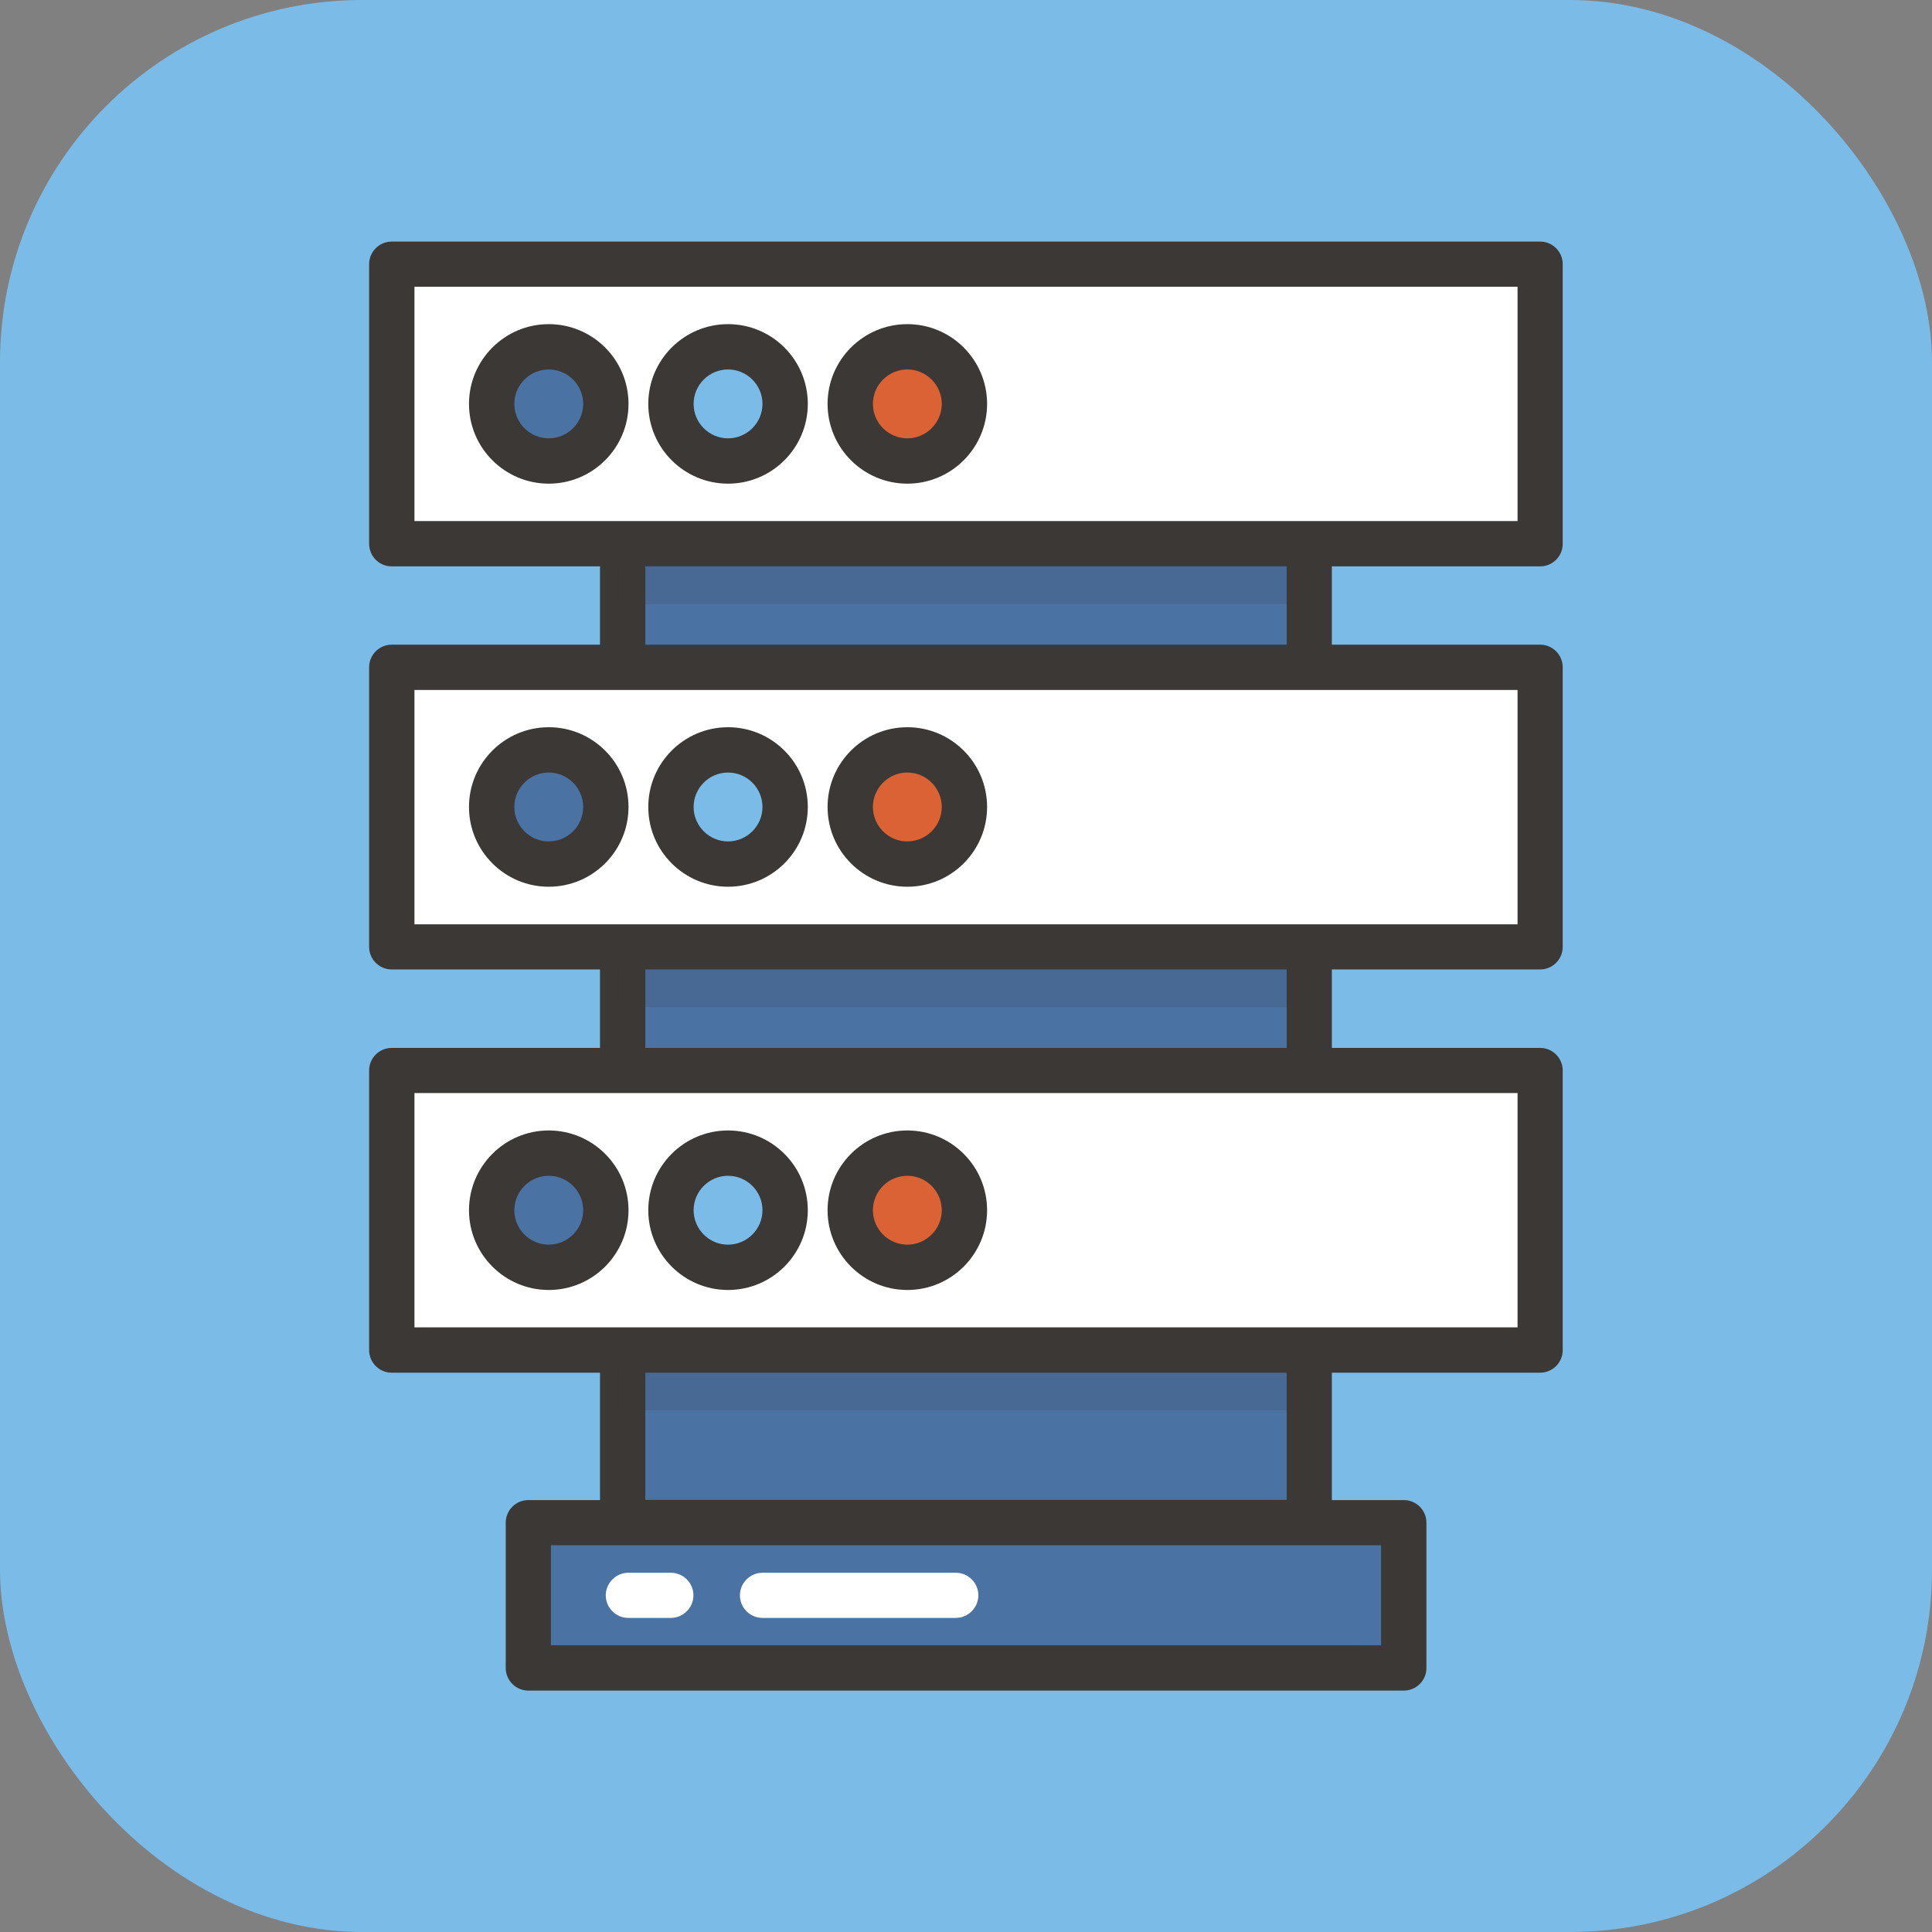
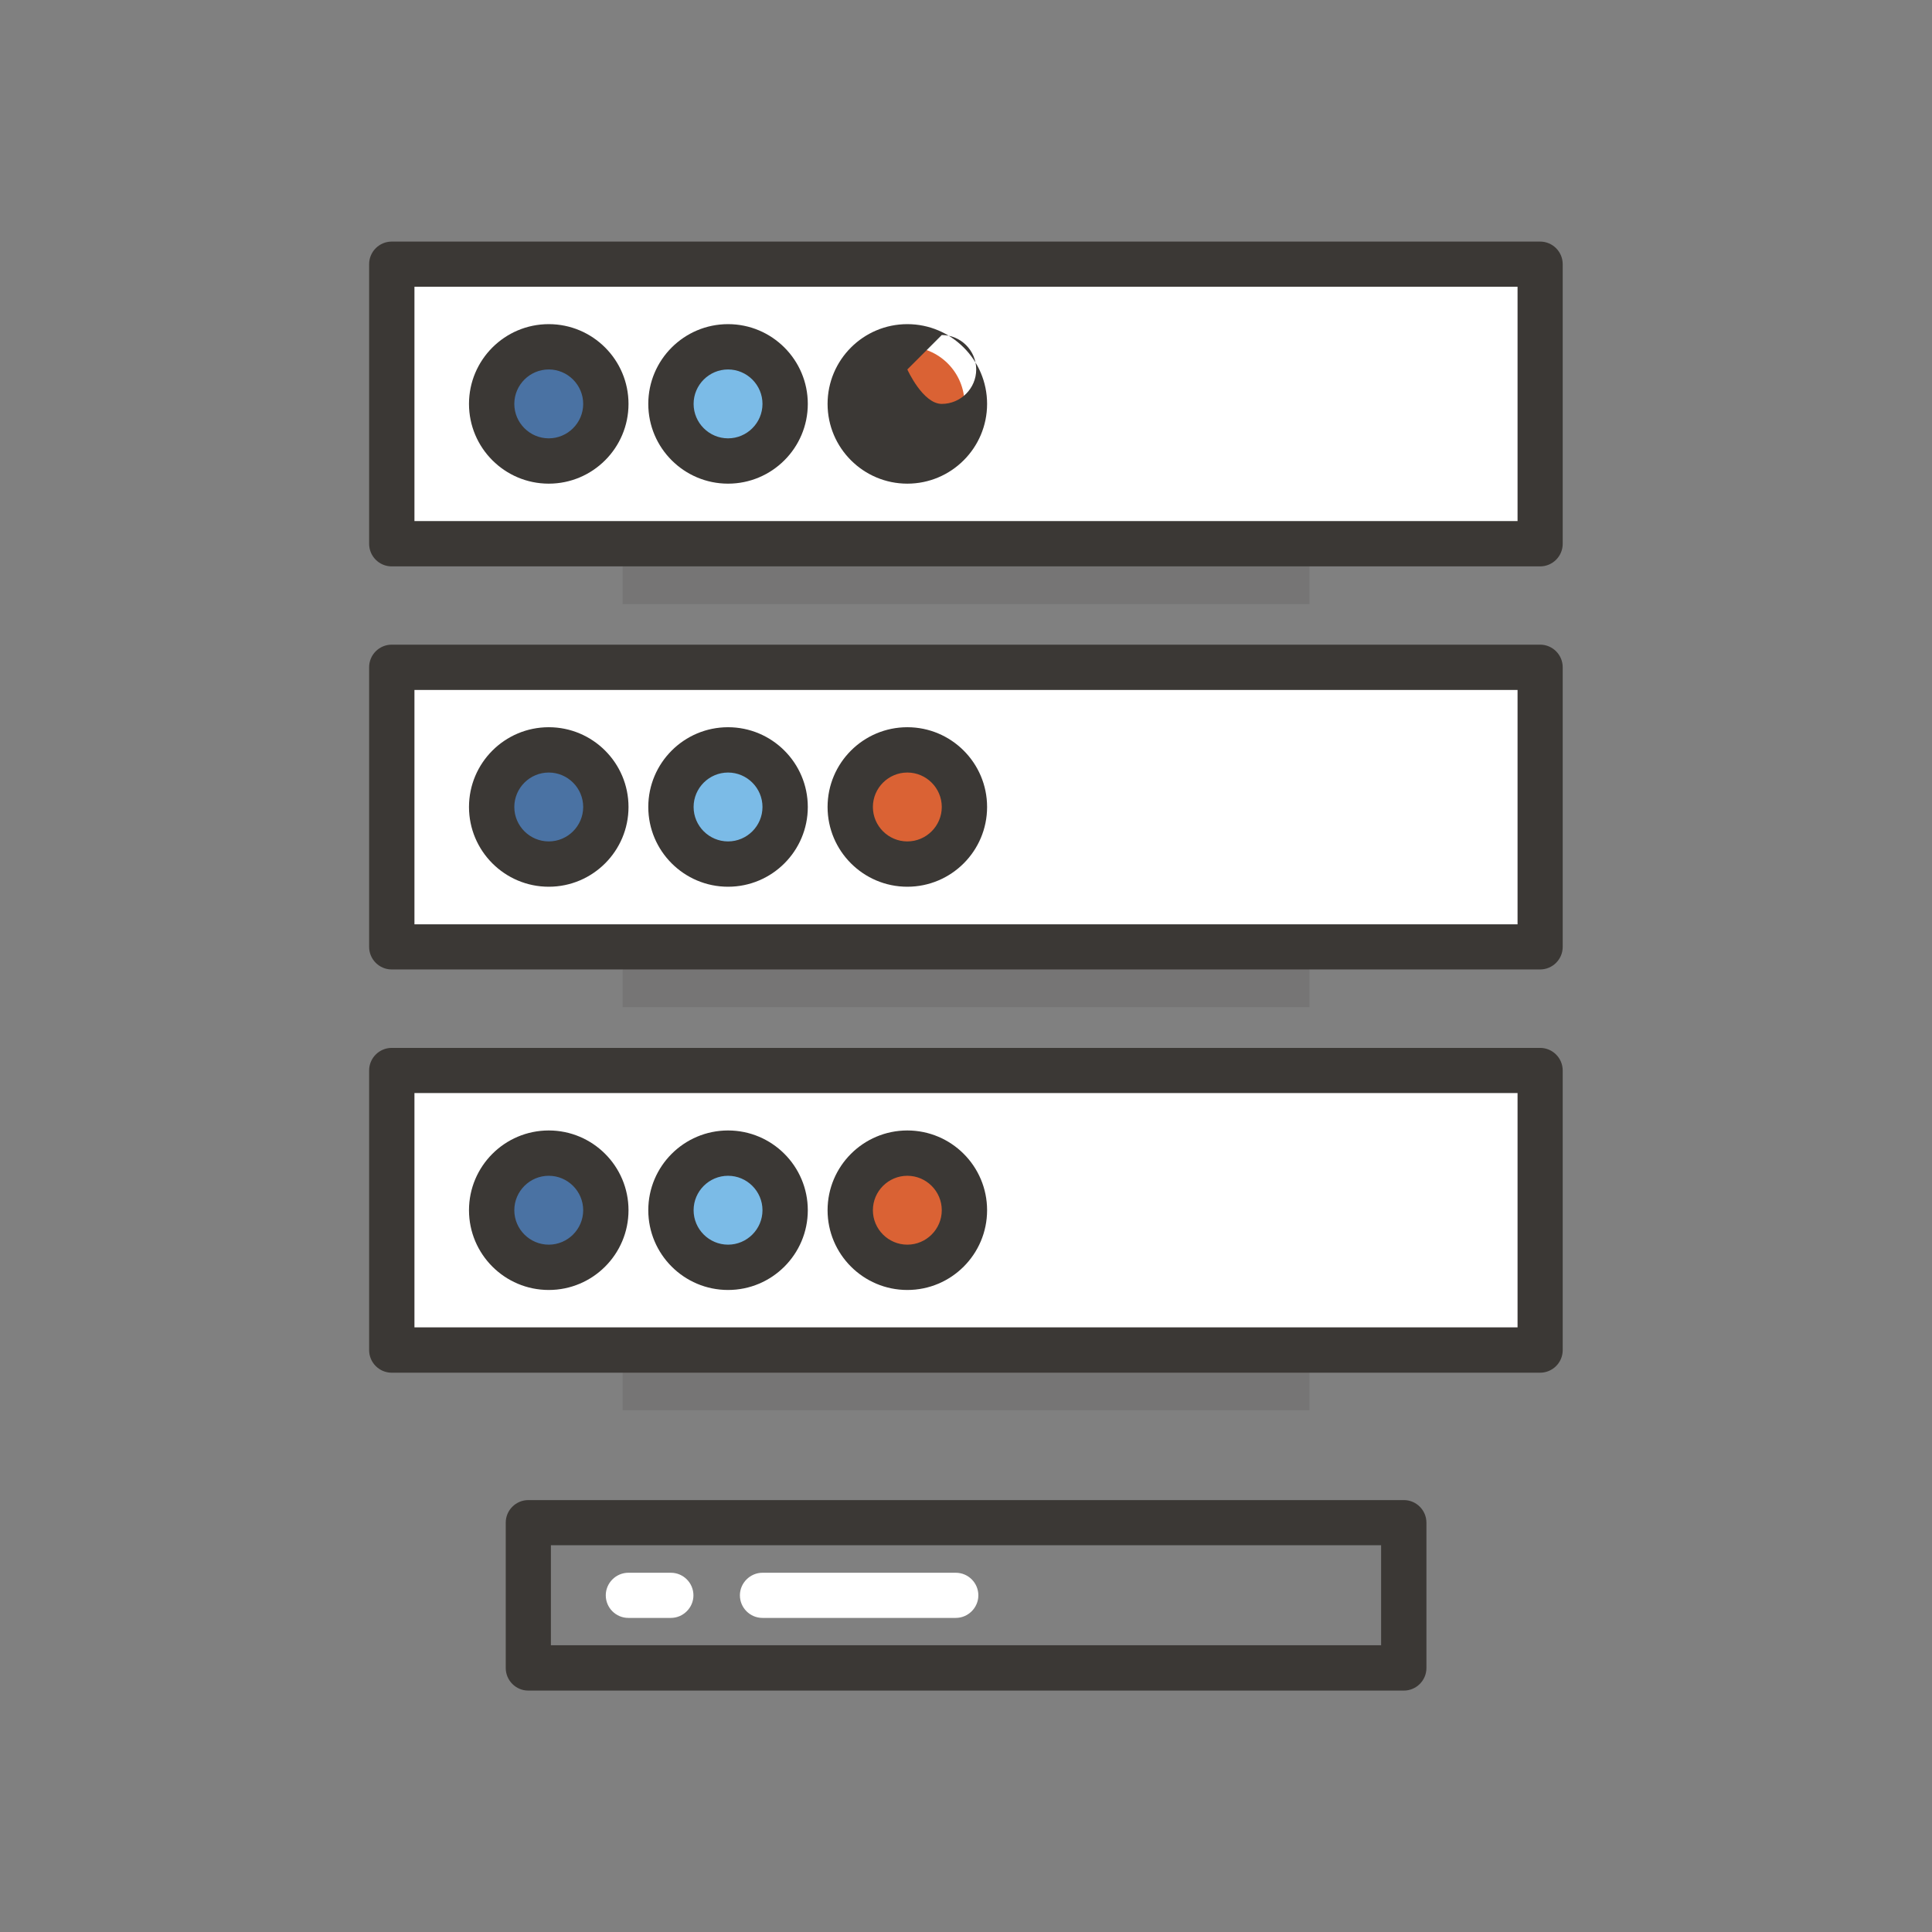
<svg xmlns="http://www.w3.org/2000/svg" id="Calque_2" data-name="Calque 2" viewBox="0 0 117.24 117.24">
  <rect x="0" y="0" width="117.24" height="117.24" fill="#808080" stroke="none" />
  <defs>
    <style>
      .cls-1 {
        fill: #3b3835;
      }

      .cls-1, .cls-2, .cls-3, .cls-4, .cls-5 {
        stroke-width: 0px;
      }

      .cls-6 {
        opacity: .15;
      }

      .cls-2 {
        fill: #da6234;
      }

      .cls-3 {
        fill: #fff;
      }

      .cls-4 {
        fill: #7bbbe7;
      }

      .cls-5 {
        fill: #4a72a3;
      }
    </style>
  </defs>
  <g id="Calque_1-2" data-name="Calque 1">
-     <rect class="cls-4" width="117.24" height="117.24" rx="21.98" ry="21.98" />
-     <rect class="cls-5" x="37.79" y="26.28" width="41.67" height="66.11" />
-     <path class="cls-1" d="M79.45,93.77h-41.67c-.76,0-1.37-.62-1.37-1.37V26.28c0-.76.62-1.37,1.37-1.37h41.67c.76,0,1.37.62,1.37,1.37v66.11c0,.76-.62,1.37-1.37,1.37ZM39.16,91.02h38.92V27.65h-38.92v63.36Z" />
-     <rect class="cls-5" x="32.05" y="92.39" width="53.13" height="8.82" />
    <path class="cls-1" d="M85.19,102.59h-53.13c-.76,0-1.37-.62-1.37-1.37v-8.82c0-.76.62-1.37,1.37-1.37h53.13c.76,0,1.37.62,1.37,1.37v8.82c0,.76-.62,1.37-1.37,1.37ZM33.43,99.84h50.38v-6.07h-50.38v6.07Z" />
    <rect class="cls-3" x="23.77" y="16.03" width="69.69" height="16.97" />
    <g class="cls-6">
      <rect class="cls-1" x="37.79" y="33" width="41.67" height="3.66" />
    </g>
    <g class="cls-6">
      <rect class="cls-1" x="37.79" y="57.46" width="41.67" height="3.66" />
    </g>
    <g class="cls-6">
      <rect class="cls-1" x="37.79" y="81.92" width="41.67" height="3.66" />
    </g>
    <path class="cls-1" d="M93.47,34.37H23.77c-.76,0-1.37-.62-1.37-1.37v-16.97c0-.76.62-1.37,1.37-1.37h69.69c.76,0,1.37.62,1.37,1.37v16.97c0,.76-.62,1.37-1.37,1.37ZM25.15,31.62h66.94v-14.22H25.15v14.22Z" />
    <circle class="cls-5" cx="33.3" cy="24.51" r="3.47" />
    <path class="cls-1" d="M33.3,29.35c-2.67,0-4.84-2.17-4.84-4.84s2.17-4.84,4.84-4.84,4.84,2.17,4.84,4.84-2.17,4.84-4.84,4.84ZM33.3,22.42c-1.15,0-2.09.94-2.09,2.09s.94,2.09,2.09,2.09,2.09-.94,2.09-2.09-.94-2.09-2.09-2.09Z" />
    <path class="cls-4" d="M47.65,24.51c0,1.91-1.55,3.47-3.47,3.47s-3.47-1.55-3.47-3.47,1.55-3.47,3.47-3.47,3.47,1.55,3.47,3.47Z" />
    <path class="cls-1" d="M44.18,29.35c-2.67,0-4.84-2.17-4.84-4.84s2.17-4.84,4.84-4.84,4.84,2.17,4.84,4.84-2.17,4.84-4.84,4.84ZM44.18,22.42c-1.15,0-2.09.94-2.09,2.09s.94,2.09,2.09,2.09,2.09-.94,2.09-2.09-.94-2.09-2.09-2.09Z" />
    <circle class="cls-2" cx="55.06" cy="24.51" r="3.47" />
-     <path class="cls-1" d="M55.06,29.35c-2.67,0-4.84-2.17-4.84-4.84s2.17-4.84,4.84-4.84,4.84,2.17,4.84,4.84-2.17,4.84-4.84,4.84ZM55.06,22.42c-1.15,0-2.09.94-2.09,2.09s.94,2.09,2.09,2.09,2.09-.94,2.09-2.09-.94-2.09-2.09-2.09Z" />
+     <path class="cls-1" d="M55.06,29.35c-2.67,0-4.84-2.17-4.84-4.84s2.17-4.84,4.84-4.84,4.84,2.17,4.84,4.84-2.17,4.84-4.84,4.84ZM55.06,22.42s.94,2.09,2.09,2.09,2.09-.94,2.09-2.09-.94-2.09-2.09-2.09Z" />
    <rect class="cls-3" x="23.77" y="40.49" width="69.69" height="16.97" />
    <path class="cls-1" d="M93.47,58.83H23.77c-.76,0-1.37-.62-1.37-1.37v-16.97c0-.76.62-1.37,1.37-1.37h69.69c.76,0,1.37.62,1.37,1.37v16.97c0,.76-.62,1.37-1.37,1.37ZM25.15,56.09h66.94v-14.22H25.15v14.22Z" />
    <path class="cls-5" d="M36.76,48.98c0,1.91-1.55,3.47-3.47,3.47s-3.47-1.55-3.47-3.47,1.55-3.47,3.47-3.47,3.47,1.55,3.47,3.47Z" />
    <path class="cls-1" d="M33.3,53.81c-2.67,0-4.84-2.17-4.84-4.84s2.17-4.84,4.84-4.84,4.84,2.17,4.84,4.84-2.17,4.84-4.84,4.84ZM33.3,46.88c-1.15,0-2.09.94-2.09,2.09s.94,2.09,2.09,2.09,2.09-.94,2.09-2.09-.94-2.09-2.09-2.09Z" />
    <path class="cls-4" d="M47.65,48.98c0,1.91-1.55,3.47-3.47,3.47s-3.47-1.55-3.47-3.47,1.55-3.47,3.47-3.47,3.47,1.55,3.47,3.47Z" />
    <path class="cls-1" d="M44.18,53.81c-2.67,0-4.84-2.17-4.84-4.84s2.17-4.84,4.84-4.84,4.84,2.17,4.84,4.84-2.17,4.84-4.84,4.84ZM44.18,46.88c-1.15,0-2.09.94-2.09,2.09s.94,2.09,2.09,2.09,2.09-.94,2.09-2.09-.94-2.09-2.09-2.09Z" />
    <path class="cls-2" d="M58.53,48.98c0,1.91-1.55,3.47-3.47,3.47s-3.47-1.55-3.47-3.47,1.55-3.47,3.47-3.47,3.47,1.55,3.47,3.47Z" />
    <path class="cls-1" d="M55.06,53.81c-2.67,0-4.84-2.17-4.84-4.84s2.17-4.84,4.84-4.84,4.84,2.17,4.84,4.84-2.17,4.84-4.84,4.84ZM55.06,46.88c-1.15,0-2.09.94-2.09,2.09s.94,2.09,2.09,2.09,2.09-.94,2.09-2.09-.94-2.09-2.09-2.09Z" />
    <rect class="cls-3" x="23.77" y="64.95" width="69.69" height="16.97" />
    <path class="cls-1" d="M93.47,83.3H23.77c-.76,0-1.37-.62-1.37-1.37v-16.97c0-.76.62-1.37,1.37-1.37h69.69c.76,0,1.37.62,1.37,1.37v16.97c0,.76-.62,1.37-1.37,1.37ZM25.15,80.55h66.94v-14.22H25.15v14.22Z" />
    <circle class="cls-5" cx="33.3" cy="73.44" r="3.47" />
    <path class="cls-1" d="M33.3,78.28c-2.67,0-4.84-2.17-4.84-4.84s2.17-4.84,4.84-4.84,4.84,2.17,4.84,4.84-2.17,4.84-4.84,4.84ZM33.3,71.35c-1.15,0-2.09.94-2.09,2.09s.94,2.09,2.09,2.09,2.09-.94,2.09-2.09-.94-2.09-2.09-2.09Z" />
    <path class="cls-4" d="M47.65,73.44c0,1.91-1.55,3.47-3.47,3.47s-3.47-1.55-3.47-3.47,1.55-3.47,3.47-3.47,3.47,1.55,3.47,3.47Z" />
    <path class="cls-1" d="M44.18,78.28c-2.67,0-4.84-2.17-4.84-4.84s2.17-4.84,4.84-4.84,4.84,2.17,4.84,4.84-2.17,4.84-4.84,4.84ZM44.18,71.35c-1.15,0-2.09.94-2.09,2.09s.94,2.09,2.09,2.09,2.09-.94,2.09-2.09-.94-2.09-2.09-2.09Z" />
    <circle class="cls-2" cx="55.06" cy="73.44" r="3.47" />
    <path class="cls-1" d="M55.06,78.28c-2.67,0-4.84-2.17-4.84-4.84s2.17-4.84,4.84-4.84,4.84,2.17,4.84,4.84-2.17,4.84-4.84,4.84ZM55.06,71.35c-1.15,0-2.09.94-2.09,2.09s.94,2.09,2.09,2.09,2.09-.94,2.09-2.09-.94-2.09-2.09-2.09Z" />
    <path class="cls-3" d="M58,98.18h-11.73c-.76,0-1.37-.62-1.37-1.37s.62-1.37,1.37-1.37h11.73c.76,0,1.37.62,1.37,1.37s-.62,1.37-1.37,1.37Z" />
    <path class="cls-3" d="M40.71,98.18h-2.58c-.76,0-1.37-.62-1.37-1.37s.62-1.37,1.37-1.37h2.58c.76,0,1.37.62,1.37,1.37s-.62,1.37-1.37,1.37Z" />
  </g>
</svg>